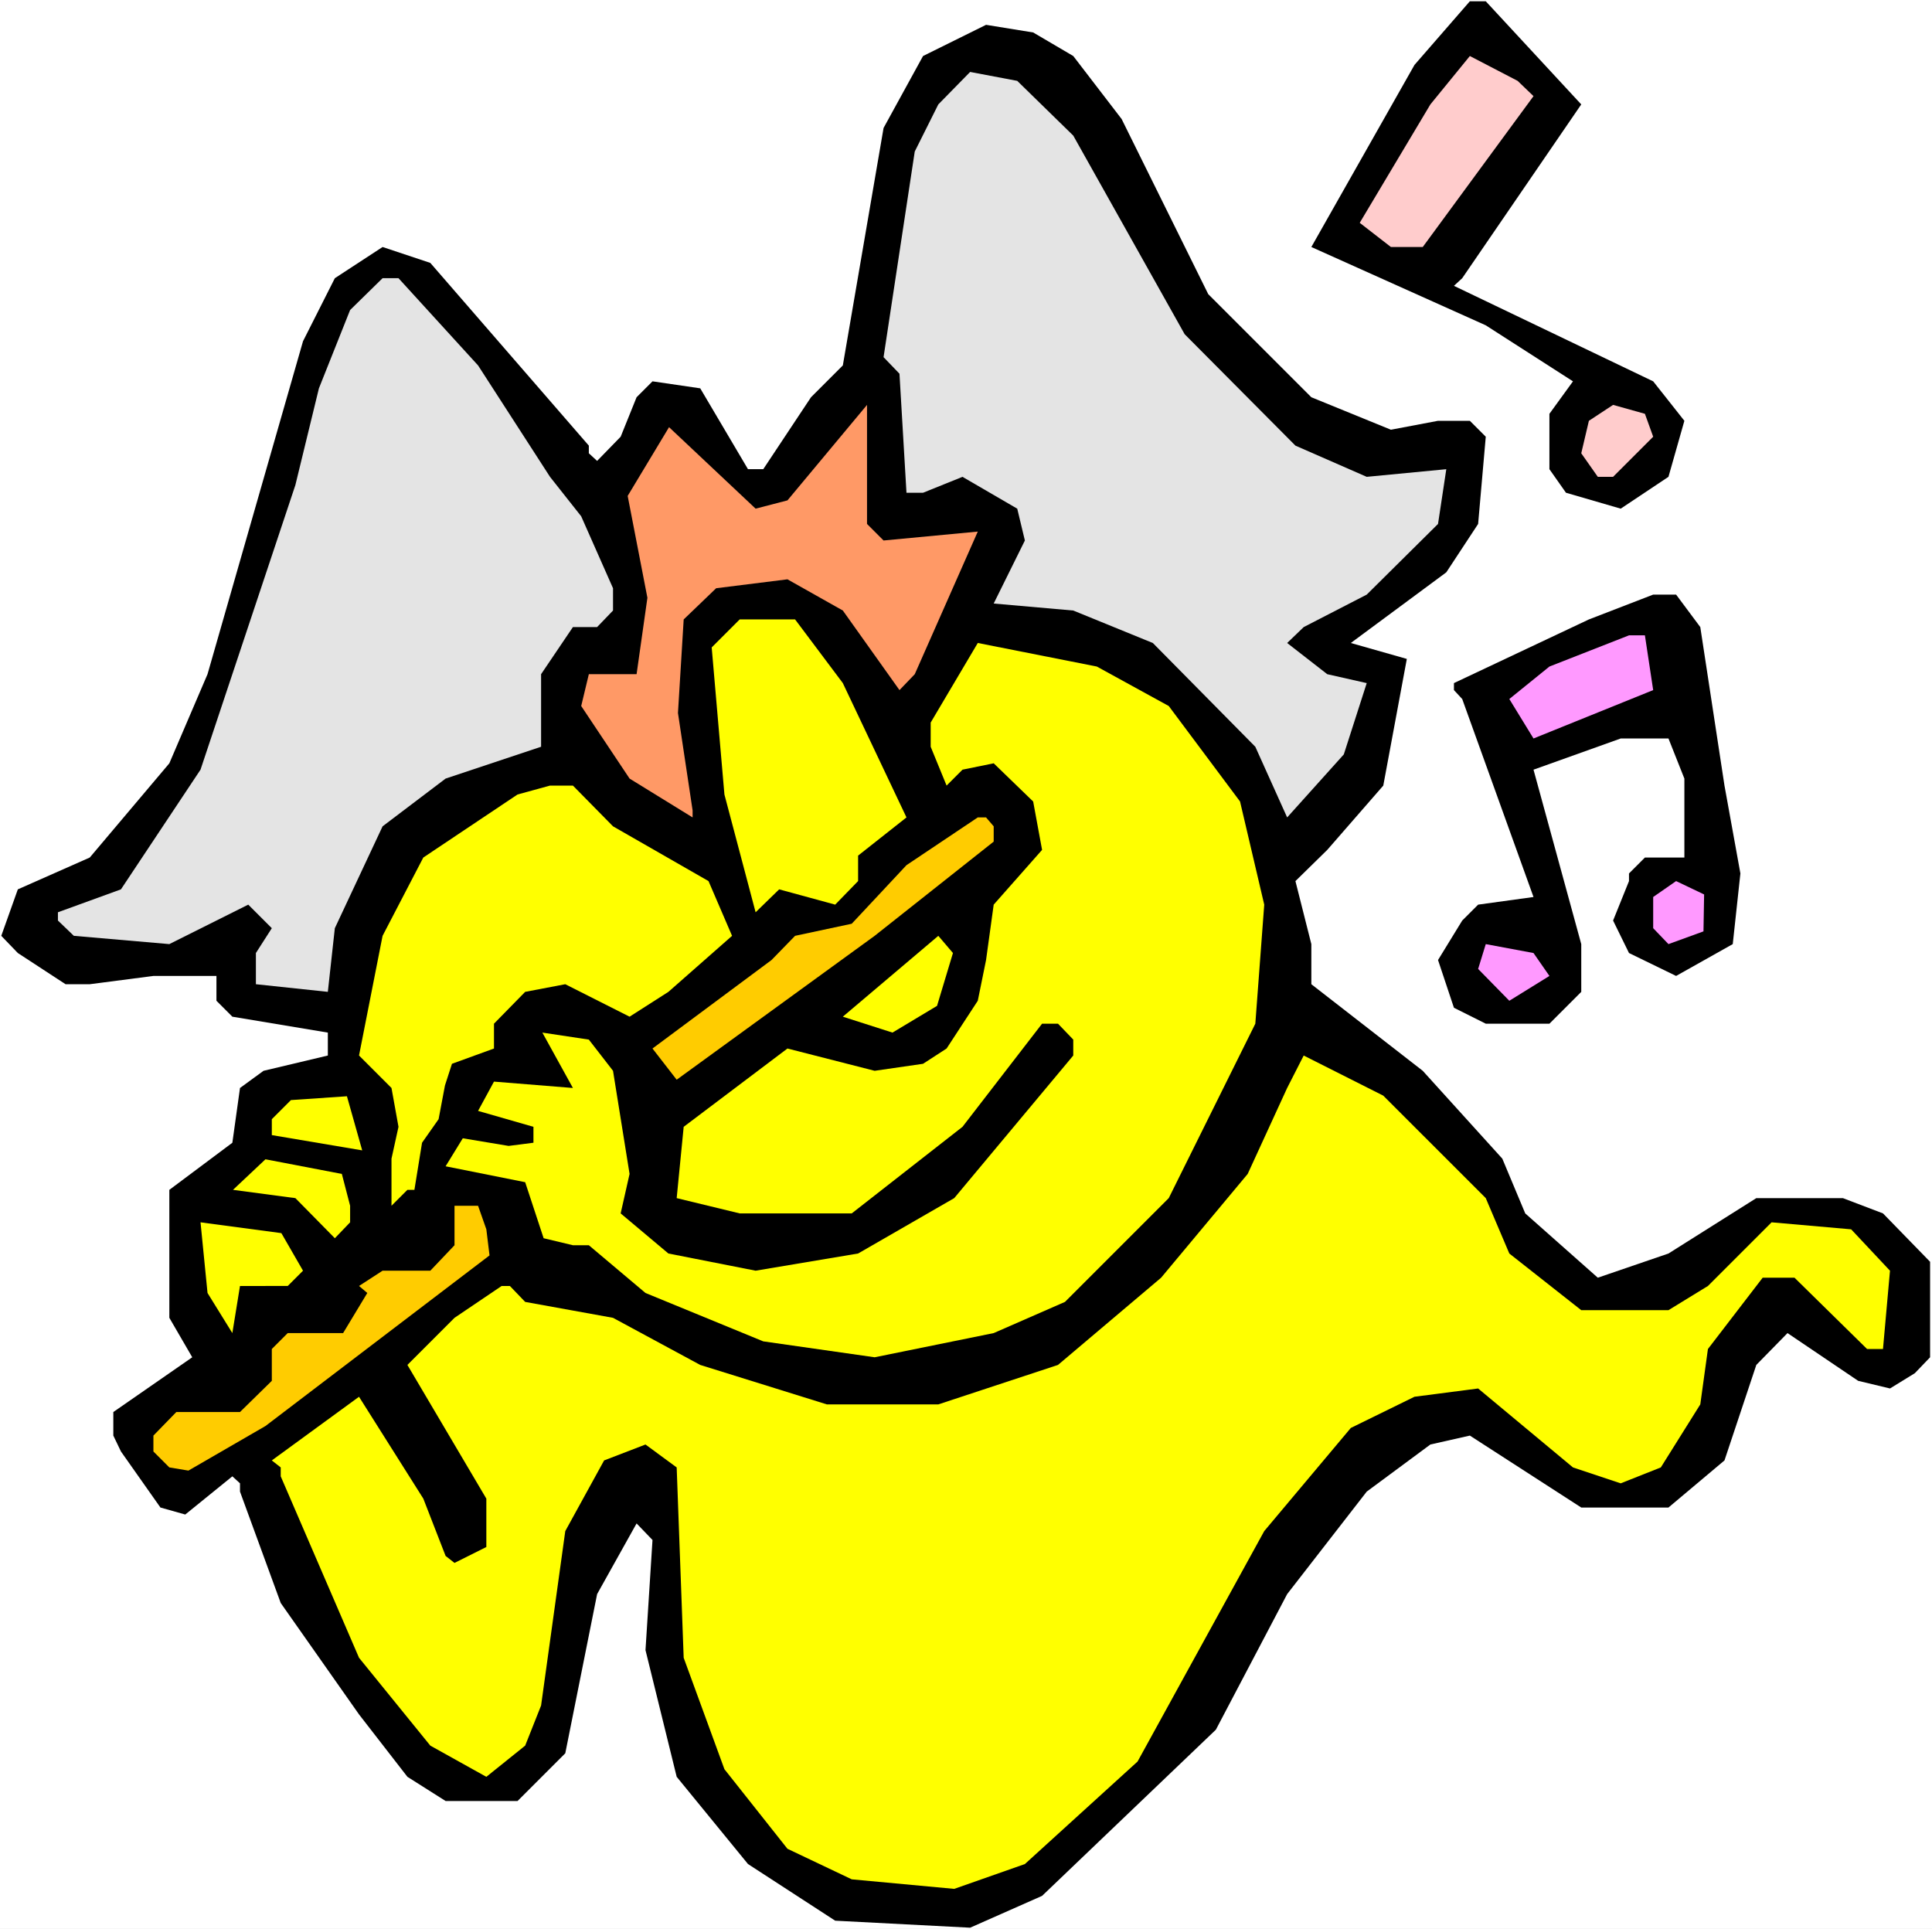
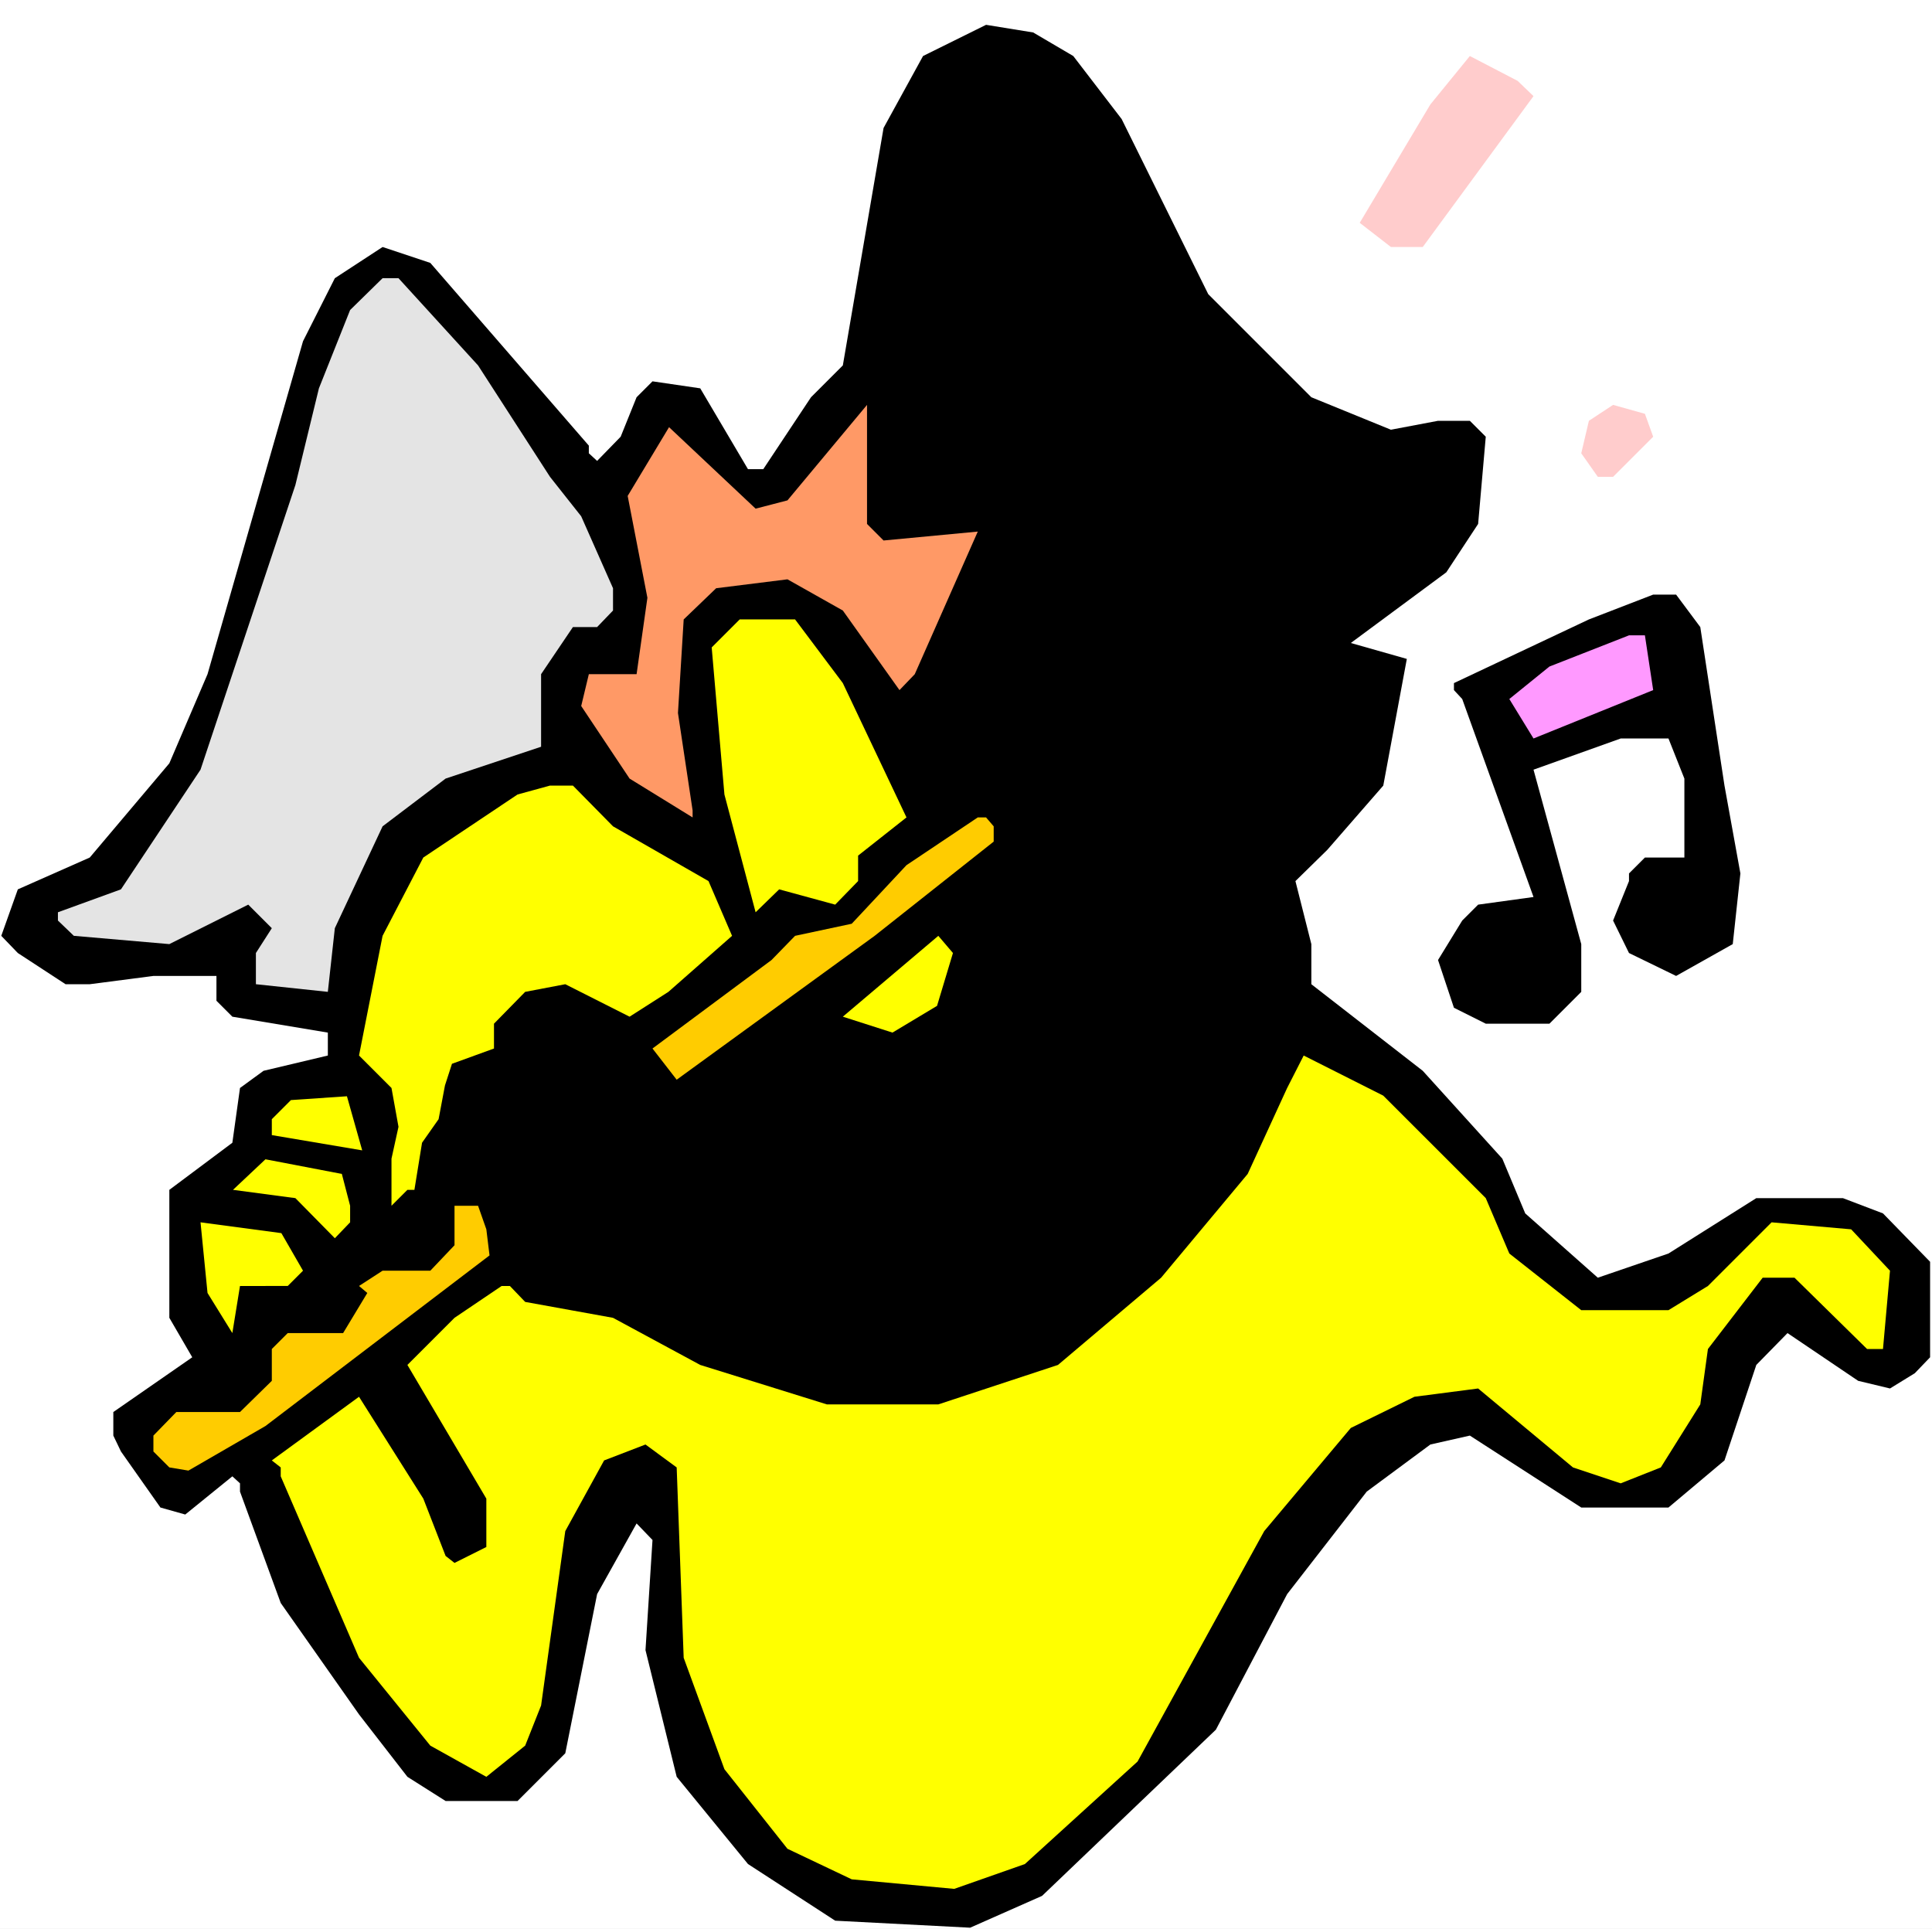
<svg xmlns="http://www.w3.org/2000/svg" xmlns:ns1="http://sodipodi.sourceforge.net/DTD/sodipodi-0.dtd" xmlns:ns2="http://www.inkscape.org/namespaces/inkscape" version="1.0" width="129.766mm" height="129.556mm" id="svg22" ns1:docname="Playing Flute.wmf">
  <rect width="100%" height="100%" fill="#808080" stroke="none" />
  <ns1:namedview id="namedview22" pagecolor="#ffffff" bordercolor="#000000" borderopacity="0.25" ns2:showpageshadow="2" ns2:pageopacity="0.0" ns2:pagecheckerboard="0" ns2:deskcolor="#d1d1d1" ns2:document-units="mm" />
  <defs id="defs1">
    <pattern id="WMFhbasepattern" patternUnits="userSpaceOnUse" width="6" height="6" x="0" y="0" />
  </defs>
  <path style="fill:#ffffff;fill-opacity:1;fill-rule:evenodd;stroke:none" d="M 0,489.66 H 490.455 V 0 H 0 Z" id="path1" />
-   <path style="fill:#000000;fill-opacity:1;fill-rule:evenodd;stroke:none" d="m 401.414,26.503 -30.219,44.118 -2.101,1.939 50.581,24.241 7.918,10.019 -4.04,14.221 -12.12,8.08 -13.898,-4.04 -4.202,-5.979 V 105.043 L 399.313,96.801 377.174,82.58 332.896,62.702 359.075,16.484 373.134,0.323 h 4.04 z" id="path2" />
  <path style="fill:#000000;fill-opacity:1;fill-rule:evenodd;stroke:none" d="m 272.457,14.221 12.282,15.999 21.978,44.441 26.179,26.18 20.2,8.242 11.958,-2.262 h 8.08 l 4.04,4.04 -1.939,22.14 -8.08,12.282 -24.24,17.938 14.221,4.04 -5.979,32.159 -14.221,16.322 -8.08,7.919 4.04,15.999 v 10.181 l 28.28,21.978 20.2,22.301 5.818,13.898 18.422,16.322 17.938,-6.141 22.301,-14.06 h 21.978 l 10.181,3.878 11.958,12.282 v 24.241 l -3.878,4.04 -6.302,3.878 -8.08,-1.939 -17.938,-12.12 -7.918,8.08 -8.08,24.241 -14.221,11.959 h -22.139 l -28.28,-18.261 -10.019,2.262 -16.16,11.959 -20.2,26.018 -18.099,34.422 -44.117,42.179 -18.261,8.08 -34.259,-1.778 -22.139,-14.383 -18.099,-22.14 -7.918,-32.159 1.778,-27.957 -4.04,-4.202 -10.019,17.938 -8.08,40.401 -12.12,12.12 h -18.261 l -9.696,-6.141 -12.282,-15.837 -19.877,-28.281 -10.342,-28.281 v -2.101 l -1.939,-1.778 -11.958,9.696 -6.302,-1.778 -10.019,-14.221 -1.939,-4.04 v -5.979 l 20.038,-13.898 -5.818,-10.019 v -32.482 l 15.998,-11.959 1.939,-13.898 5.979,-4.363 16.322,-3.878 v -5.818 l -24.24,-4.04 -4.04,-4.04 v -6.303 H 38.946 l -16.16,2.101 h -6.141 l -12.12,-7.919 -4.202,-4.363 4.202,-11.797 18.261,-8.08 20.2,-23.917 9.696,-22.625 24.24,-84.519 8.08,-15.999 12.12,-7.919 12.12,4.04 40.238,46.38 v 1.939 l 2.101,1.939 5.979,-6.141 4.04,-10.019 4.04,-4.04 12.12,1.778 12.12,20.524 h 3.878 l 12.12,-18.261 8.08,-8.08 10.342,-60.278 10.019,-18.261 15.998,-7.919 11.958,1.939 z" id="path3" />
  <path style="fill:#ffcccc;fill-opacity:1;fill-rule:evenodd;stroke:none" d="m 389.294,24.402 -28.118,38.3 h -8.08 l -7.918,-6.141 17.938,-30.058 10.019,-12.282 12.12,6.303 z" id="path4" />
-   <path style="fill:#e4e4e4;fill-opacity:1;fill-rule:evenodd;stroke:none" d="m 272.457,34.422 28.28,50.42 28.118,28.281 18.099,7.919 20.2,-1.939 -2.101,13.898 -18.099,17.938 -15.998,8.242 -4.202,4.04 10.181,7.919 10.019,2.262 -5.818,18.1 -14.382,15.999 -8.08,-17.938 -26.018,-26.341 -20.2,-8.242 -20.2,-1.778 7.918,-15.999 -1.939,-8.08 -13.898,-8.08 -10.019,4.04 h -4.202 l -1.778,-30.22 -4.04,-4.202 7.918,-52.198 5.979,-11.959 8.08,-8.242 11.958,2.262 z" id="path5" />
  <path style="fill:#e4e4e4;fill-opacity:1;fill-rule:evenodd;stroke:none" d="m 121.361,92.761 18.261,28.281 7.918,10.019 8.08,18.261 v 5.656 l -4.04,4.202 h -6.141 l -8.08,11.959 v 18.423 l -24.24,8.08 -15.998,12.12 -12.12,25.857 -1.778,16.16 -18.261,-1.939 v -7.919 l 4.04,-6.303 -5.979,-5.979 -20.038,10.019 -24.24,-2.101 -4.04,-3.878 v -2.101 l 15.998,-5.818 20.2,-30.382 24.078,-72.237 5.979,-24.564 7.918,-19.877 8.242,-8.08 h 4.04 z" id="path6" />
  <path style="fill:#ff9966;fill-opacity:1;fill-rule:evenodd;stroke:none" d="m 224.301,137.202 23.917,-2.262 -15.998,36.199 -3.878,4.04 -14.382,-20.201 -14.059,-7.919 -18.099,2.262 -8.242,7.919 -1.454,23.756 3.717,24.725 v 1.778 l -15.998,-9.858 -12.282,-18.423 1.939,-8.08 h 12.12 l 2.747,-19.392 -5.01,-25.857 10.504,-17.453 21.978,20.685 8.08,-2.101 20.2,-24.241 v 30.22 z" id="path7" />
  <path style="fill:#ffcccc;fill-opacity:1;fill-rule:evenodd;stroke:none" d="m 419.675,110.86 -10.181,10.181 h -3.878 l -4.202,-5.979 1.939,-8.242 6.141,-4.04 8.08,2.262 z" id="path8" />
  <path style="fill:#000000;fill-opacity:1;fill-rule:evenodd;stroke:none" d="m 431.633,159.18 6.141,40.239 4.04,22.301 -1.939,17.938 -14.382,8.08 -11.958,-5.818 -4.04,-8.242 4.04,-10.019 v -1.939 l 4.04,-4.04 h 10.019 v -20.039 l -4.04,-10.181 h -12.12 l -22.139,7.919 12.12,44.279 v 12.12 l -8.08,8.08 h -16.16 l -8.08,-4.04 -4.04,-12.12 6.141,-10.019 4.04,-4.04 14.059,-1.939 -18.099,-50.259 -2.101,-2.262 v -1.778 l 34.259,-16.16 16.322,-6.303 h 5.818 z" id="path9" />
  <path style="fill:#ffff00;fill-opacity:1;fill-rule:evenodd;stroke:none" d="m 213.958,173.401 16.16,34.098 -12.282,9.696 v 6.464 l -5.818,5.979 -14.221,-3.878 -5.979,5.818 -7.918,-29.897 -3.232,-37.331 7.11,-7.111 h 14.059 z" id="path10" />
  <path style="fill:#ff99ff;fill-opacity:1;fill-rule:evenodd;stroke:none" d="m 419.675,175.179 -30.381,12.282 -6.141,-10.019 10.181,-8.242 20.2,-7.919 h 4.04 z" id="path11" />
-   <path style="fill:#ffff00;fill-opacity:1;fill-rule:evenodd;stroke:none" d="m 296.697,179.219 18.099,24.241 6.141,26.18 -2.262,30.22 -21.978,44.279 -26.341,26.341 -18.099,7.919 -30.219,6.141 -28.28,-4.04 -29.896,-12.282 -14.382,-12.12 h -4.04 l -7.434,-1.778 -4.686,-14.221 -20.2,-4.04 4.363,-7.111 11.635,1.939 6.302,-0.808 v -4.04 l -14.059,-4.04 4.04,-7.434 20.038,1.616 -7.757,-14.06 11.797,1.778 6.141,7.919 4.202,26.18 -2.262,10.019 12.12,10.181 22.139,4.363 26.018,-4.363 24.402,-14.06 30.219,-36.199 v -4.04 l -3.878,-4.04 h -4.04 l -20.2,26.18 -28.118,21.978 h -28.442 l -15.998,-3.878 1.778,-18.1 26.341,-19.877 22.139,5.656 12.282,-1.778 5.979,-3.878 7.918,-12.12 2.101,-10.343 1.939,-14.06 12.282,-13.898 -2.262,-12.282 -10.019,-9.696 -7.918,1.616 -4.04,4.04 -4.04,-9.858 v -6.141 l 11.958,-20.201 30.219,5.979 z" id="path12" />
  <path style="fill:#ffff00;fill-opacity:1;fill-rule:evenodd;stroke:none" d="m 155.621,209.762 24.24,13.898 5.979,13.898 -16.16,14.221 -9.858,6.303 -16.322,-8.242 -10.181,1.939 -7.918,8.08 v 6.303 l -10.666,3.878 -1.778,5.495 -1.616,8.565 -4.202,5.979 -1.939,11.959 h -1.778 l -4.04,4.04 v -11.959 l 1.778,-8.08 -1.778,-9.858 -8.242,-8.242 5.979,-30.382 10.342,-19.877 23.917,-15.999 8.242,-2.262 h 5.818 z" id="path13" />
  <path style="fill:#ffcc00;fill-opacity:1;fill-rule:evenodd;stroke:none" d="m 252.257,209.762 v 3.878 l -30.219,23.917 -50.258,36.523 -6.141,-7.919 30.219,-22.463 5.979,-6.141 14.382,-3.07 13.898,-14.868 18.099,-12.12 h 2.101 z" id="path14" />
-   <path style="fill:#ff99ff;fill-opacity:1;fill-rule:evenodd;stroke:none" d="m 432.441,236.427 -8.888,3.232 -3.878,-4.04 v -7.919 l 5.818,-4.04 7.11,3.394 z" id="path15" />
  <path style="fill:#ffff00;fill-opacity:1;fill-rule:evenodd;stroke:none" d="m 237.875,255.334 -11.312,6.787 -12.605,-4.04 24.24,-20.524 3.717,4.363 z" id="path16" />
-   <path style="fill:#ff99ff;fill-opacity:1;fill-rule:evenodd;stroke:none" d="m 393.334,247.739 -10.181,6.303 -7.918,-8.08 1.939,-6.303 12.12,2.262 z" id="path17" />
  <path style="fill:#ffff00;fill-opacity:1;fill-rule:evenodd;stroke:none" d="m 377.174,304.139 5.979,14.06 18.261,14.383 h 22.139 l 10.019,-6.141 16.16,-16.16 20.2,1.778 9.858,10.504 -1.778,19.877 h -4.04 l -18.422,-18.1 h -8.08 l -13.898,18.1 -1.939,14.06 -10.019,15.999 -10.181,4.04 -12.12,-4.04 -24.078,-20.039 -16.16,2.101 -16.16,7.919 -21.978,26.18 -32.158,58.501 -28.603,26.018 -17.938,6.303 -26.018,-2.424 -16.322,-7.757 -15.998,-20.201 -10.342,-28.281 -1.778,-48.32 -7.918,-5.818 -10.504,4.04 -9.858,17.938 -6.141,44.279 -4.04,10.181 -9.858,7.919 -14.221,-7.919 -18.099,-22.301 -19.877,-46.057 v -2.262 l -2.262,-1.778 22.139,-16.16 16.322,25.857 5.656,14.544 2.262,1.778 8.08,-4.04 v -12.282 l -20.038,-33.937 11.958,-11.959 11.958,-8.08 h 2.101 l 3.878,4.04 22.301,4.04 22.139,11.959 32.158,10.019 h 28.28 l 30.381,-10.019 26.179,-22.14 21.978,-26.341 10.019,-21.817 4.202,-8.242 20.2,10.181 z" id="path18" />
  <path style="fill:#ffff00;fill-opacity:1;fill-rule:evenodd;stroke:none" d="m 91.95,292.018 -22.947,-3.878 v -4.04 l 4.848,-4.848 14.221,-0.97 z" id="path19" />
  <path style="fill:#ffff00;fill-opacity:1;fill-rule:evenodd;stroke:none" d="m 88.88,306.078 v 4.202 l -3.878,4.04 -10.019,-10.181 -15.837,-2.101 8.242,-7.757 19.392,3.717 z" id="path20" />
  <path style="fill:#ffcc00;fill-opacity:1;fill-rule:evenodd;stroke:none" d="m 123.462,312.057 0.808,6.626 -56.883,43.31 -19.554,11.312 -4.848,-0.808 -4.04,-4.04 v -4.04 l 5.818,-5.979 h 16.16 l 8.08,-7.919 v -8.08 l 4.04,-4.04 h 14.059 l 6.141,-10.181 -2.101,-1.778 5.979,-3.878 h 12.12 l 6.141,-6.464 v -10.019 h 5.979 z" id="path21" />
-   <path style="fill:#ffff00;fill-opacity:1;fill-rule:evenodd;stroke:none" d="m 76.922,322.562 -3.878,3.878 H 60.923 l -1.939,11.959 -6.302,-10.181 -1.778,-17.938 20.523,2.747 z" id="path22" />
+   <path style="fill:#ffff00;fill-opacity:1;fill-rule:evenodd;stroke:none" d="m 76.922,322.562 -3.878,3.878 H 60.923 l -1.939,11.959 -6.302,-10.181 -1.778,-17.938 20.523,2.747 " id="path22" />
</svg>